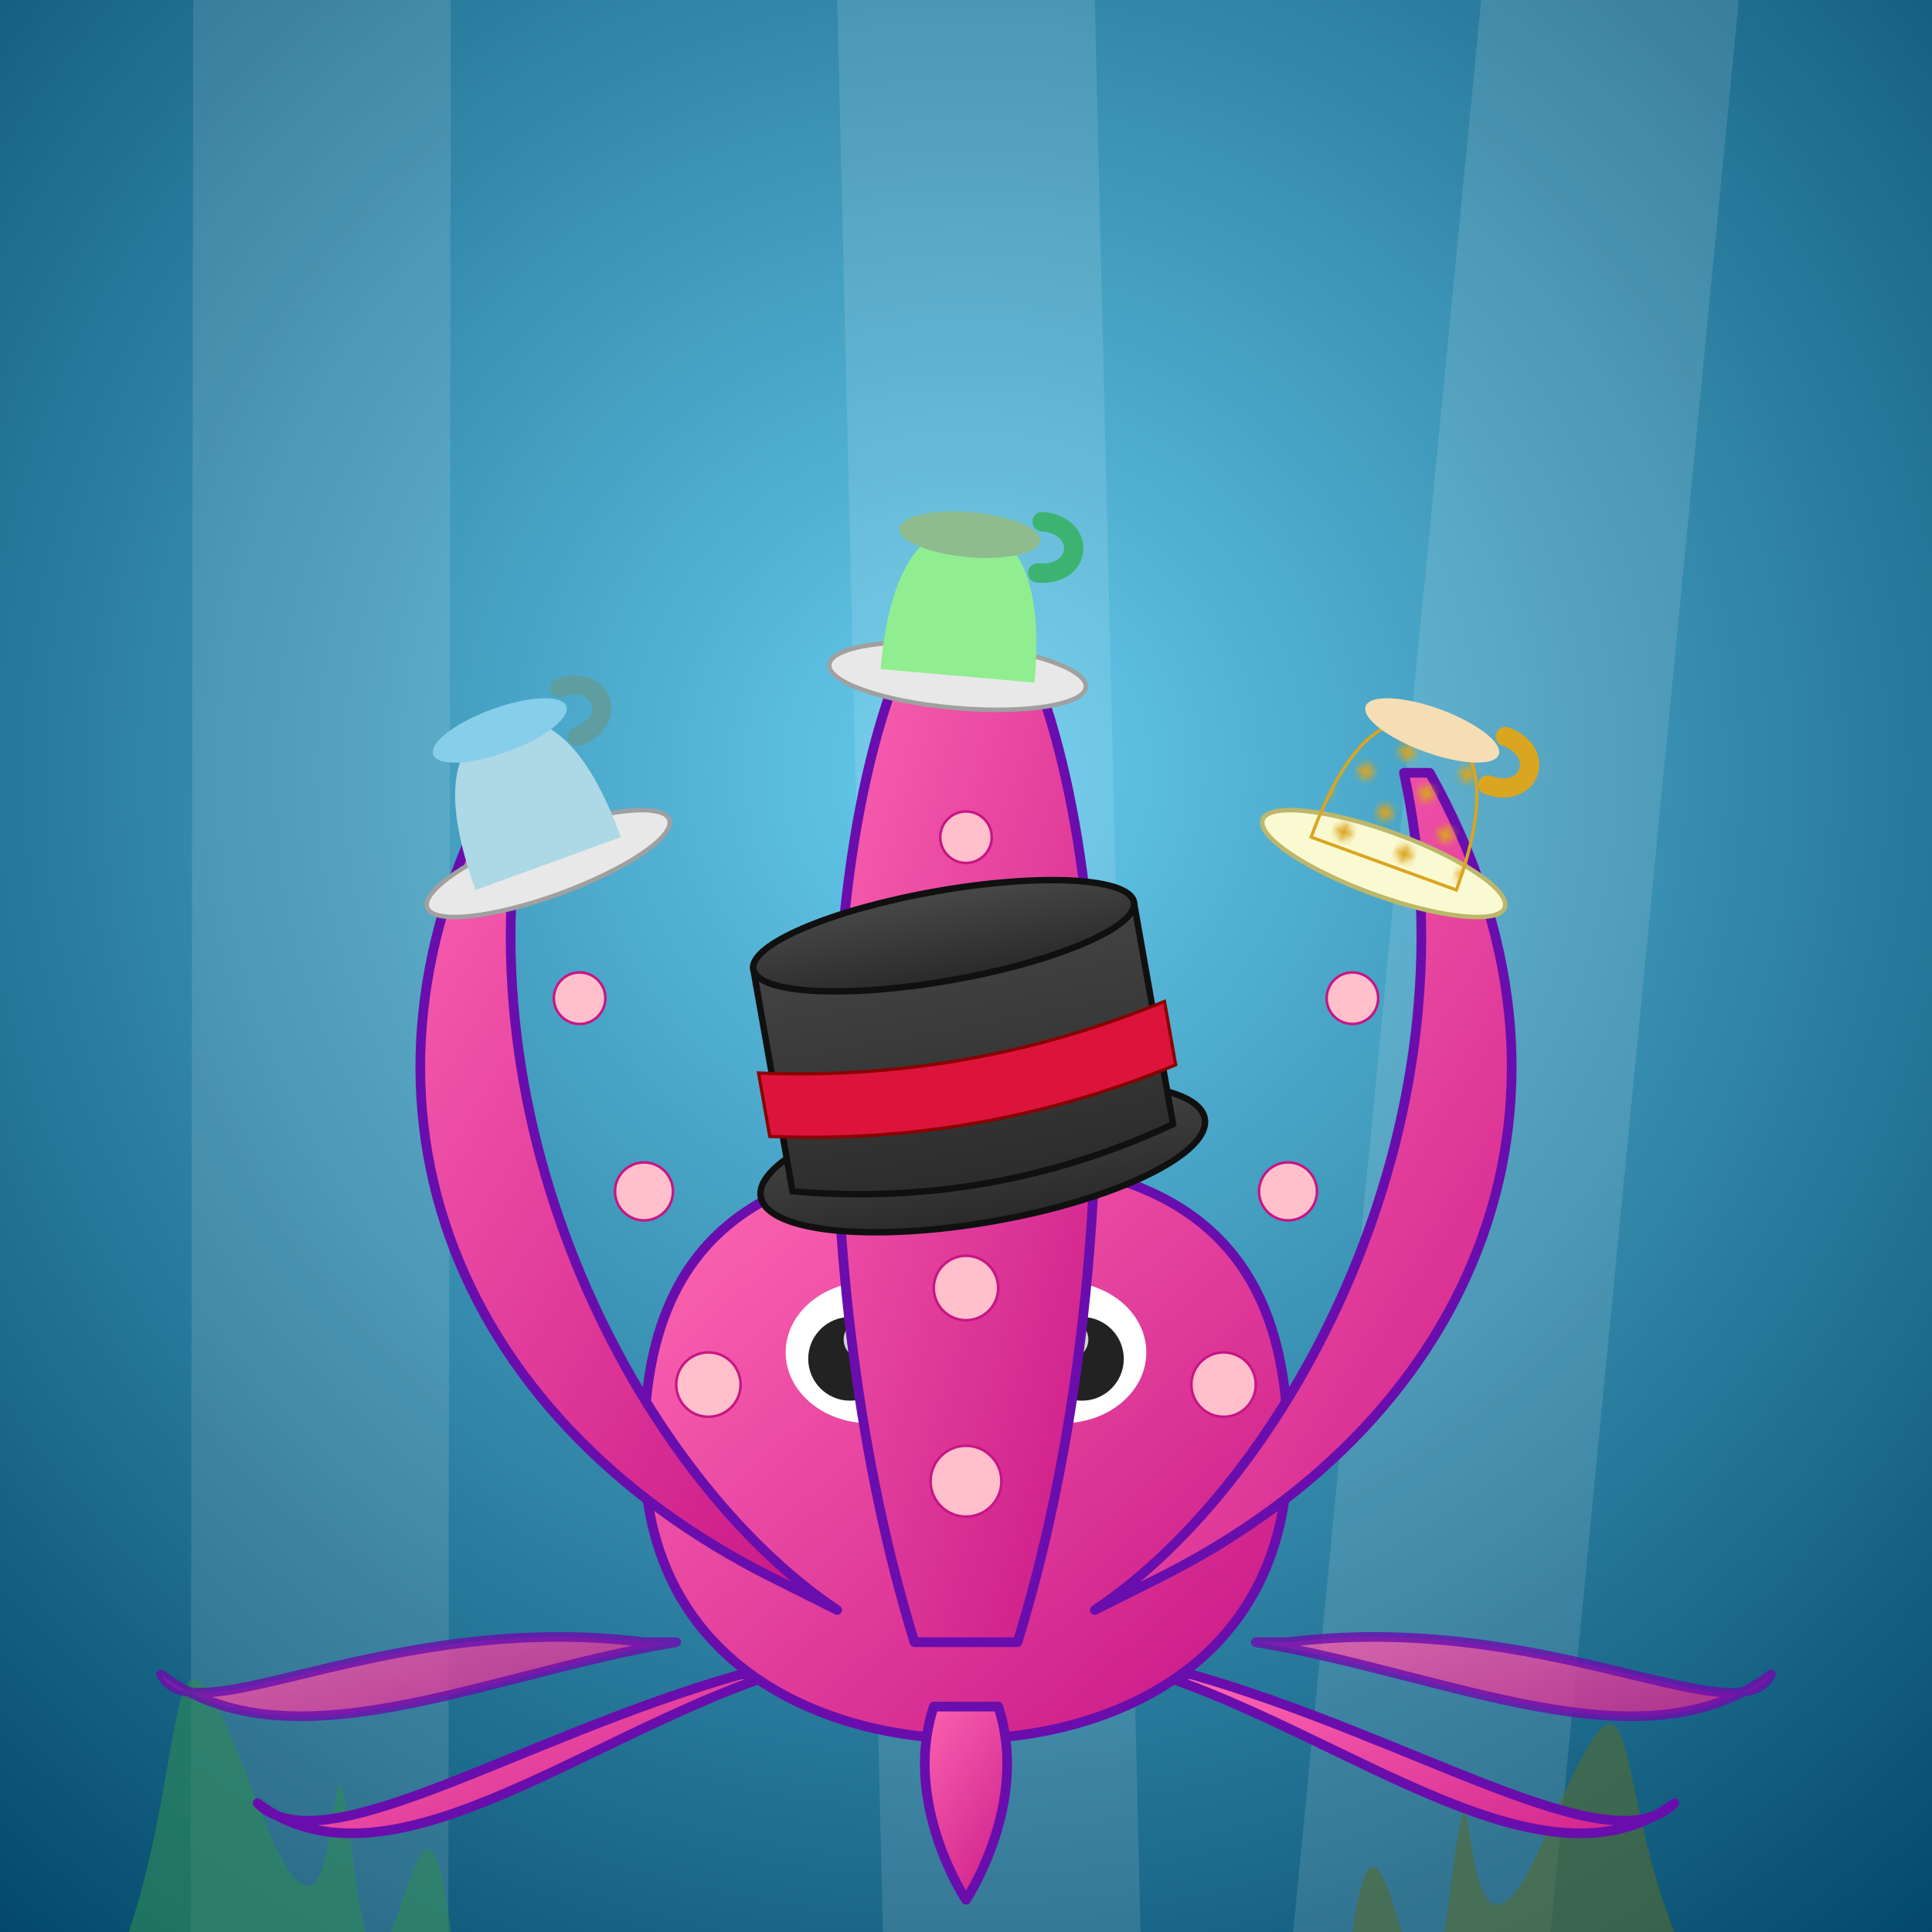
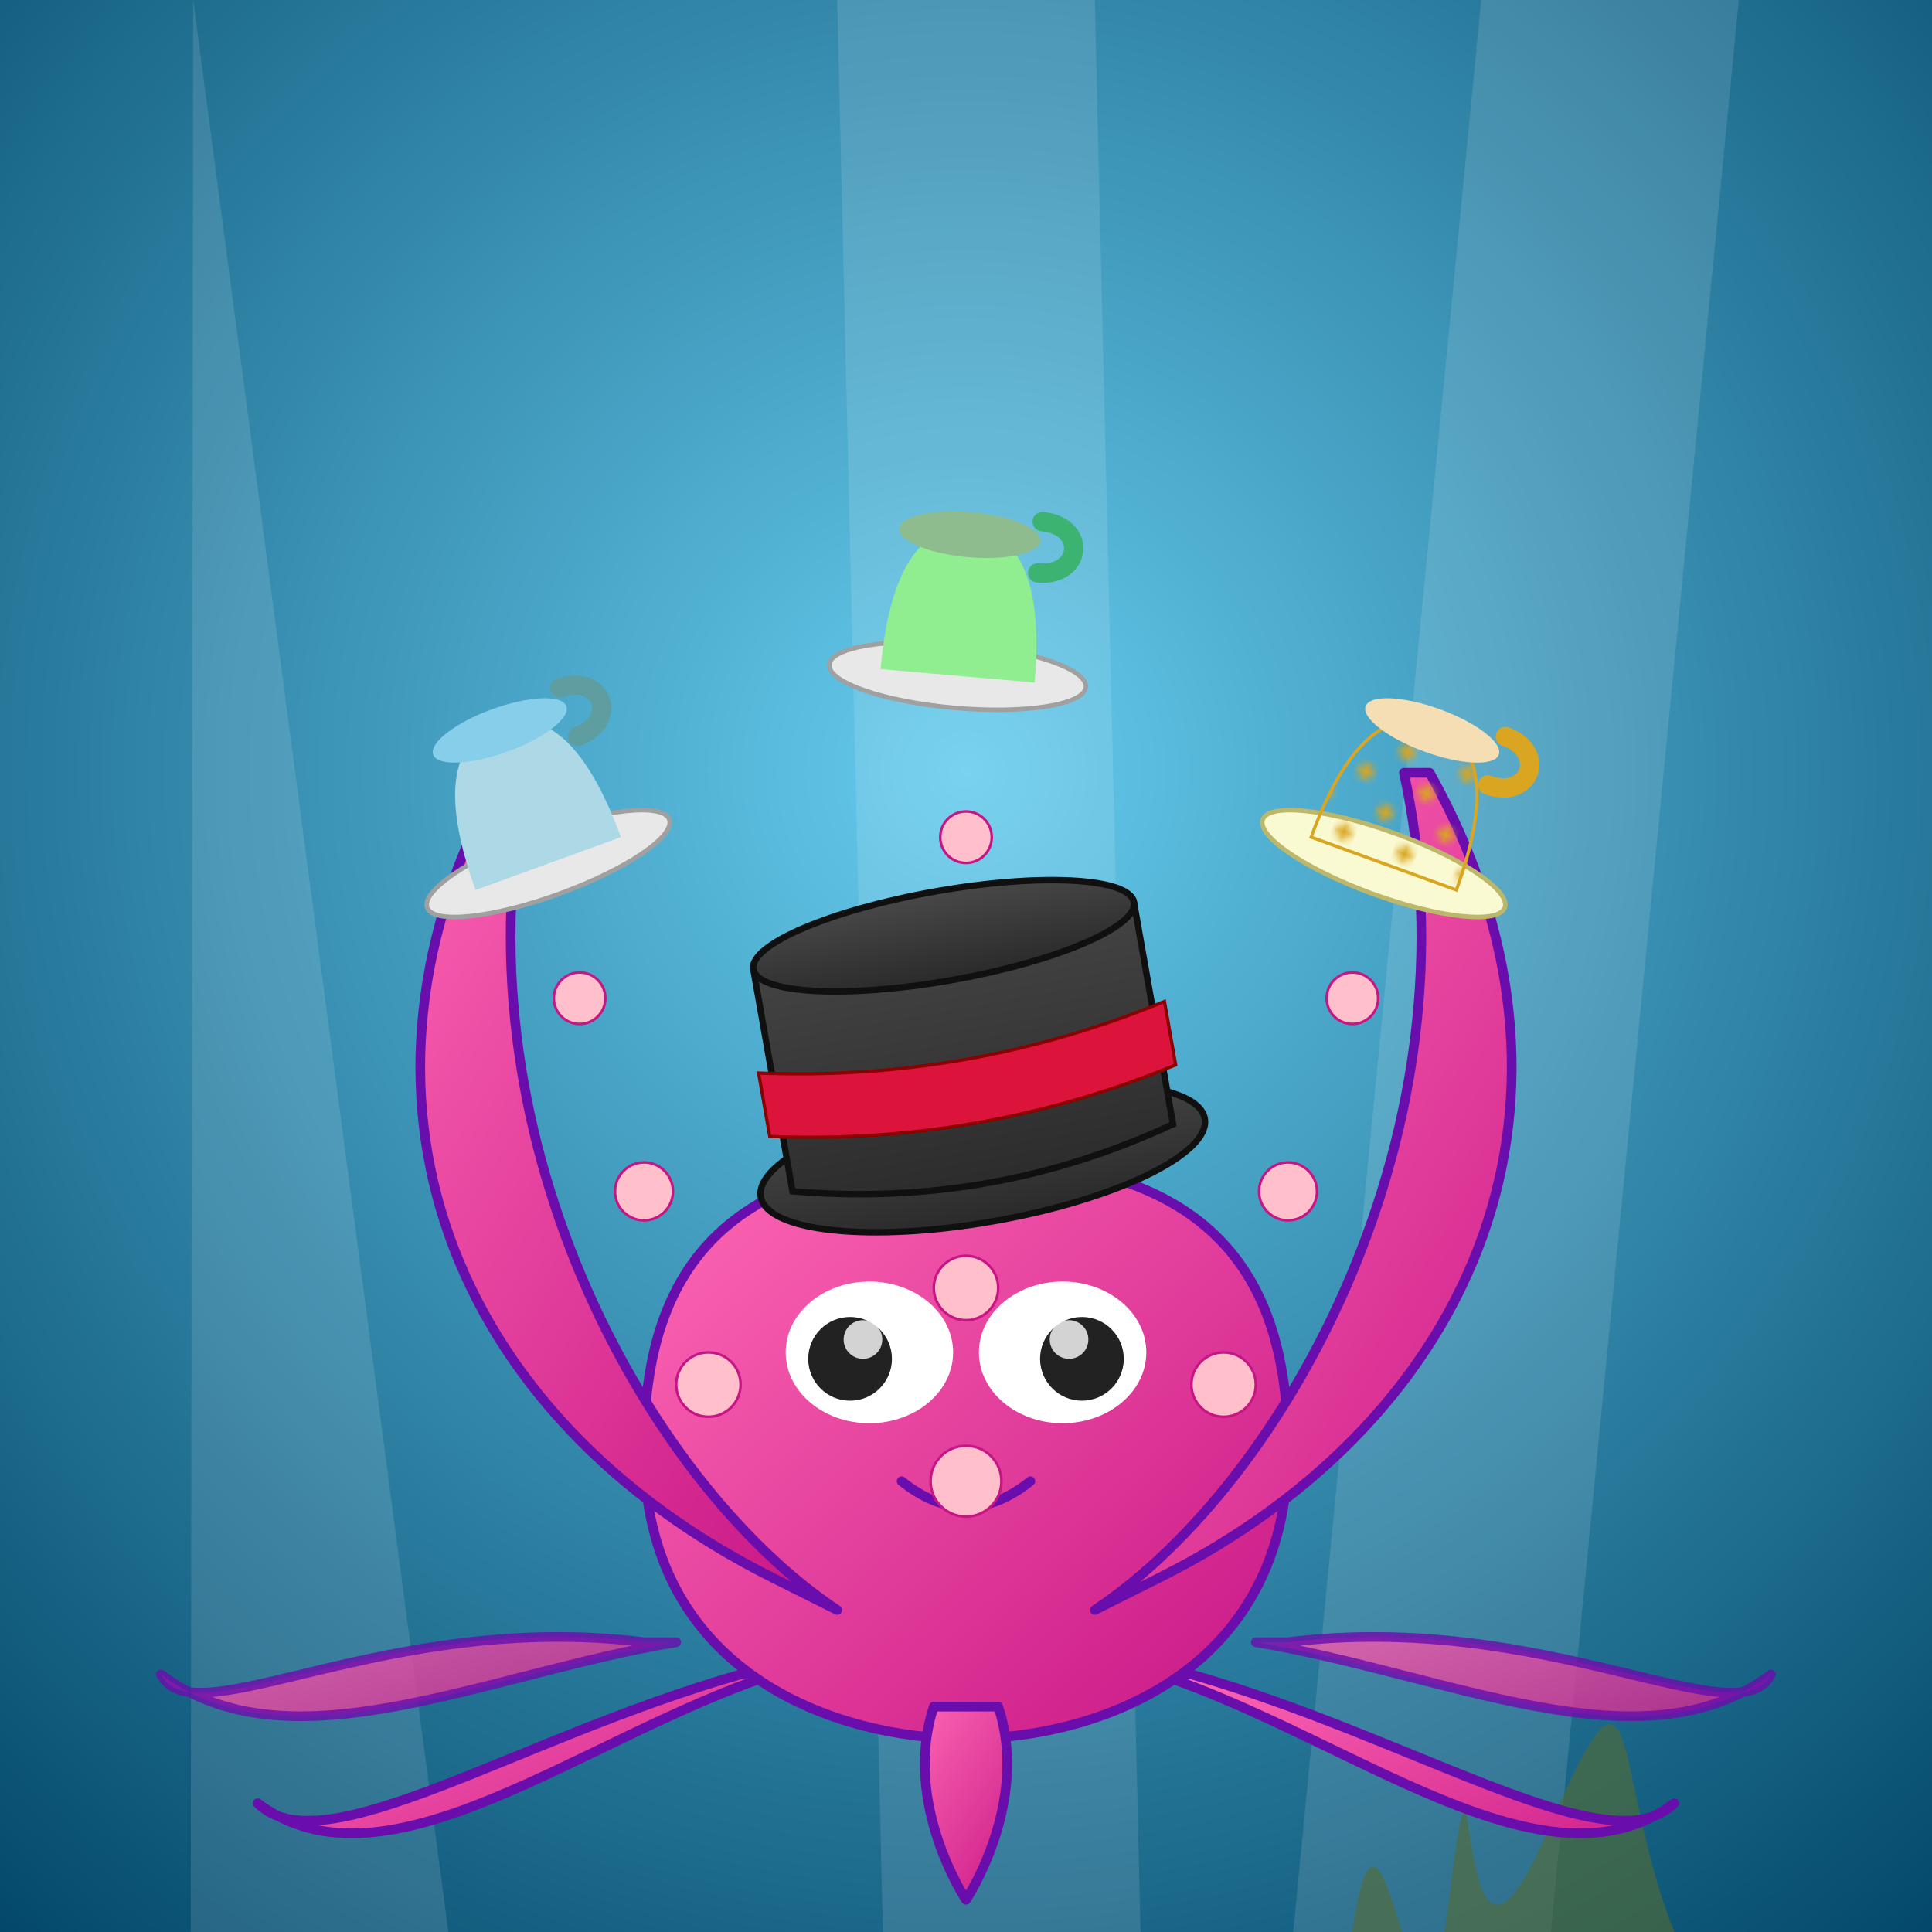
<svg xmlns="http://www.w3.org/2000/svg" viewBox="0 0 300 300">
  <defs>
    <radialGradient id="waterGradient" cx="0.5" cy="0.4" r="0.8">
      <stop offset="0%" stop-color="#66CCEE" />
      <stop offset="100%" stop-color="#004466" />
    </radialGradient>
    <linearGradient id="octopusGradient" x1="0%" y1="0%" x2="100%" y2="100%">
      <stop offset="0%" stop-color="#FF69B4" />
      <stop offset="100%" stop-color="#C71585" />
    </linearGradient>
    <linearGradient id="hatGradient" x1="0%" y1="0%" x2="0%" y2="100%">
      <stop offset="0%" stop-color="#484848" />
      <stop offset="100%" stop-color="#2A2A2A" />
    </linearGradient>
    <radialGradient id="bubbleGradientInner" cx="0.35" cy="0.35" r="0.5">
      <stop offset="0%" stop-color="rgba(255, 255, 255, 0.9)" />
      <stop offset="100%" stop-color="rgba(200, 220, 255, 0.1)" />
    </radialGradient>
    <pattern id="cupPatternPolka" x="0" y="0" width="10" height="10" patternUnits="userSpaceOnUse">
      <circle cx="2.5" cy="2.5" r="1.2" fill="#DAA520" />
      <circle cx="7.5" cy="7.5" r="1.2" fill="#DAA520" />
    </pattern>
    <filter id="subtleBlur" x="-10%" y="-10%" width="120%" height="120%">
      <feGaussianBlur stdDeviation="0.3" />
    </filter>
  </defs>
  <rect width="300" height="300" fill="url(#waterGradient)" />
  <g id="lightRays" opacity="0.12" fill="white">
-     <path d="M-20 0 L20 0 L100 300 L60 300 Z" transform="translate(50,0) skewX(-15)" />
+     <path d="M-20 0 L100 300 L60 300 Z" transform="translate(50,0) skewX(-15)" />
    <path d="M-20 0 L20 0 L80 300 L40 300 Z" transform="translate(150,0) skewX(-10)" />
    <path d="M-20 0 L20 0 L100 300 L60 300 Z" transform="translate(250,0) skewX(-20)" />
  </g>
  <g id="seaweed" fill-opacity="0.6">
-     <path d="M20,300 C30,270 25,240 40,280 S50,250 55,290 S65,260 70,300 L20,300 Z" fill="#2E8B57" />
    <path d="M260,300 C250,275 255,250 240,285 S230,255 225,295 S215,265 210,300 L260,300 Z" fill="#556B2F" />
  </g>
  <g id="octopus" fill="url(#octopusGradient)" stroke="#6A0DAD" stroke-width="1.5" stroke-linejoin="round" stroke-linecap="round">
    <path d="M115,260 C80,270 50,290 40,280 C60,295 90,270 120,260 Z" />
    <path d="M100,255 C60,250 30,270 25,260 C45,275 75,260 105,255 Z" opacity="0.8" />
    <path d="M185,260 C220,270 250,290 260,280 C240,295 210,270 180,260 Z" />
    <path d="M200,255 C240,250 270,270 275,260 C255,275 225,260 195,255 Z" opacity="0.8" />
    <path id="octopusBody" d="M150,180 C110,180 100,200 100,225 C100,260 130,270 150,270 C170,270 200,260 200,225 C200,200 190,180 150,180 Z" />
    <g id="octopusEyes" fill-opacity="1">
      <ellipse cx="135" cy="210" rx="13" ry="11" fill="white" stroke="none" />
      <circle cx="132" cy="211" r="6.5" fill="#222" stroke="none" />
      <circle cx="134" cy="208" r="3" fill="white" opacity="0.8" stroke="none" />
      <ellipse cx="165" cy="210" rx="13" ry="11" fill="white" stroke="none" />
      <circle cx="168" cy="211" r="6.5" fill="#222" stroke="none" />
      <circle cx="166" cy="208" r="3" fill="white" opacity="0.8" stroke="none" />
    </g>
    <path id="octopusSmile" d="M140,230 Q150,238 160,230" stroke="#6A0DAD" stroke-width="1.5" fill="none" />
    <path id="tentacleJuggling1" d="M120,245 C70,220 50,170 78,120 L82,120 C70,175 100,230 130,250 Z" />
-     <path id="tentacleJuggling2" d="M142,255 C125,200 125,120 147,90 L153,90 C175,120 175,200 158,255 Z" />
    <path id="tentacleJuggling3" d="M180,245 C230,220 250,170 222,120 L218,120 C230,175 200,230 170,250 Z" />
    <path d="M145,265 C140,280 150,295 150,295 C150,295 160,280 155,265 Z" />
    <g id="suctionCups" fill="#FFC0CB" stroke="#C71585" stroke-width="0.4">
      <circle cx="90" cy="155" r="4" />
      <circle cx="100" cy="185" r="4.5" />
      <circle cx="110" cy="215" r="5" />
      <circle cx="150" cy="130" r="4" />
      <circle cx="150" cy="165" r="4.5" />
      <circle cx="150" cy="200" r="5" />
      <circle cx="150" cy="230" r="5.5" />
      <circle cx="210" cy="155" r="4" />
      <circle cx="200" cy="185" r="4.5" />
      <circle cx="190" cy="215" r="5" />
    </g>
  </g>
  <g id="topHat" transform="rotate(-10 150 165)">
    <ellipse cx="150" cy="180" rx="35" ry="10" fill="url(#hatGradient)" stroke="#101010" stroke-width="1" />
    <path d="M120,180 Q150,188 180,180 L180,145 C180,137 120,137 120,145 Z" fill="url(#hatGradient)" stroke="#101010" stroke-width="1" />
    <ellipse cx="150" cy="145" rx="30" ry="7" fill="url(#hatGradient)" stroke="#101010" stroke-width="1" />
    <path d="M118,171 Q150,178 182,171 L182,161 Q150,168 118,161 Z" fill="#DC143C" stroke="#8B0000" stroke-width="0.5" />
  </g>
  <g id="teacups" filter="url(#subtleBlur)">
    <g class="teacup teacup1" transform="translate(80,120) rotate(-20)">
      <ellipse class="saucer" cx="0" cy="15" rx="20" ry="5" fill="#E8E8E8" stroke="#A0A0A0" stroke-width="0.7" />
      <path class="cup-body" d="M-12,15 C-12,0 -8,-8 0,-8 C8,-8 12,0 12,15 Z" fill="#ADD8E6" />
      <ellipse class="cup-top" cx="0" cy="-7" rx="11" ry="3.5" fill="#87CEEB" />
      <path class="handle" d="M11,-2 C18,-2 18,-10 11,-10" stroke="#5F9EA0" stroke-width="3" fill="none" stroke-linecap="round" />
    </g>
    <g class="teacup teacup2" transform="translate(150,90) rotate(5)">
      <ellipse class="saucer" cx="0" cy="15" rx="20" ry="5" fill="#E8E8E8" stroke="#A0A0A0" stroke-width="0.7" />
      <path class="cup-body" d="M-12,15 C-12,0 -8,-8 0,-8 C8,-8 12,0 12,15 Z" fill="#90EE90" />
      <ellipse class="cup-top" cx="0" cy="-7" rx="11" ry="3.5" fill="#8FBC8F" />
      <path class="handle" d="M11,-2 C18,-2 18,-10 11,-10" stroke="#3CB371" stroke-width="3" fill="none" stroke-linecap="round" />
    </g>
    <g class="teacup teacup3" transform="translate(220,120) rotate(20)">
      <ellipse class="saucer" cx="0" cy="15" rx="20" ry="5" fill="#FAFAD2" stroke="#BDB76B" stroke-width="0.7" />
      <path class="cup-body" d="M-12,15 C-12,0 -8,-8 0,-8 C8,-8 12,0 12,15 Z" fill="url(#cupPatternPolka)" stroke="#DAA520" stroke-width="0.5" />
      <ellipse class="cup-top" cx="0" cy="-7" rx="11" ry="3.5" fill="#F5DEB3" />
      <path class="handle" d="M11,-2 C18,-2 18,-10 11,-10" stroke="#DAA520" stroke-width="3" fill="none" stroke-linecap="round" />
    </g>
  </g>
  <g id="bubbles">
    <circle cx="50" cy="320" r="7" fill="url(#bubbleGradientInner)" opacity="0.9">
      <animate attributeName="cy" from="320" to="-20" dur="9s" repeatCount="indefinite" begin="-1s" />
      <animate attributeName="cx" values="50;55;45;52;50" dur="5s" repeatCount="indefinite" />
    </circle>
    <circle cx="250" cy="310" r="5" fill="url(#bubbleGradientInner)" opacity="0.8">
      <animate attributeName="cy" from="310" to="-10" dur="7s" repeatCount="indefinite" begin="-3s" />
      <animate attributeName="cx" values="250;245;255;248;250" dur="4s" repeatCount="indefinite" />
    </circle>
    <circle cx="100" cy="330" r="10" fill="url(#bubbleGradientInner)" opacity="0.7">
      <animate attributeName="cy" from="330" to="-15" dur="11s" repeatCount="indefinite" begin="-6s" />
      <animate attributeName="cx" values="100;110;90;105;100" dur="6s" repeatCount="indefinite" />
    </circle>
    <circle cx="200" cy="315" r="8" fill="url(#bubbleGradientInner)" opacity="0.85">
      <animate attributeName="cy" from="315" to="-12" dur="8s" repeatCount="indefinite" begin="-4s" />
      <animate attributeName="cx" values="200;195;205;198;200" dur="3.5s" repeatCount="indefinite" />
    </circle>
    <circle cx="150" cy="305" r="4" fill="url(#bubbleGradientInner)" opacity="0.9">
      <animate attributeName="cy" from="305" to="-5" dur="13s" repeatCount="indefinite" begin="-8s" />
      <animate attributeName="cx" values="150;155;145;152;150" dur="7s" repeatCount="indefinite" />
    </circle>
    <circle cx="280" cy="325" r="6" fill="url(#bubbleGradientInner)" opacity="0.75">
      <animate attributeName="cy" from="325" to="-10" dur="10s" repeatCount="indefinite" begin="-2s" />
      <animate attributeName="cx" values="280;270;290;275;280" dur="5.5s" repeatCount="indefinite" />
    </circle>
  </g>
</svg>